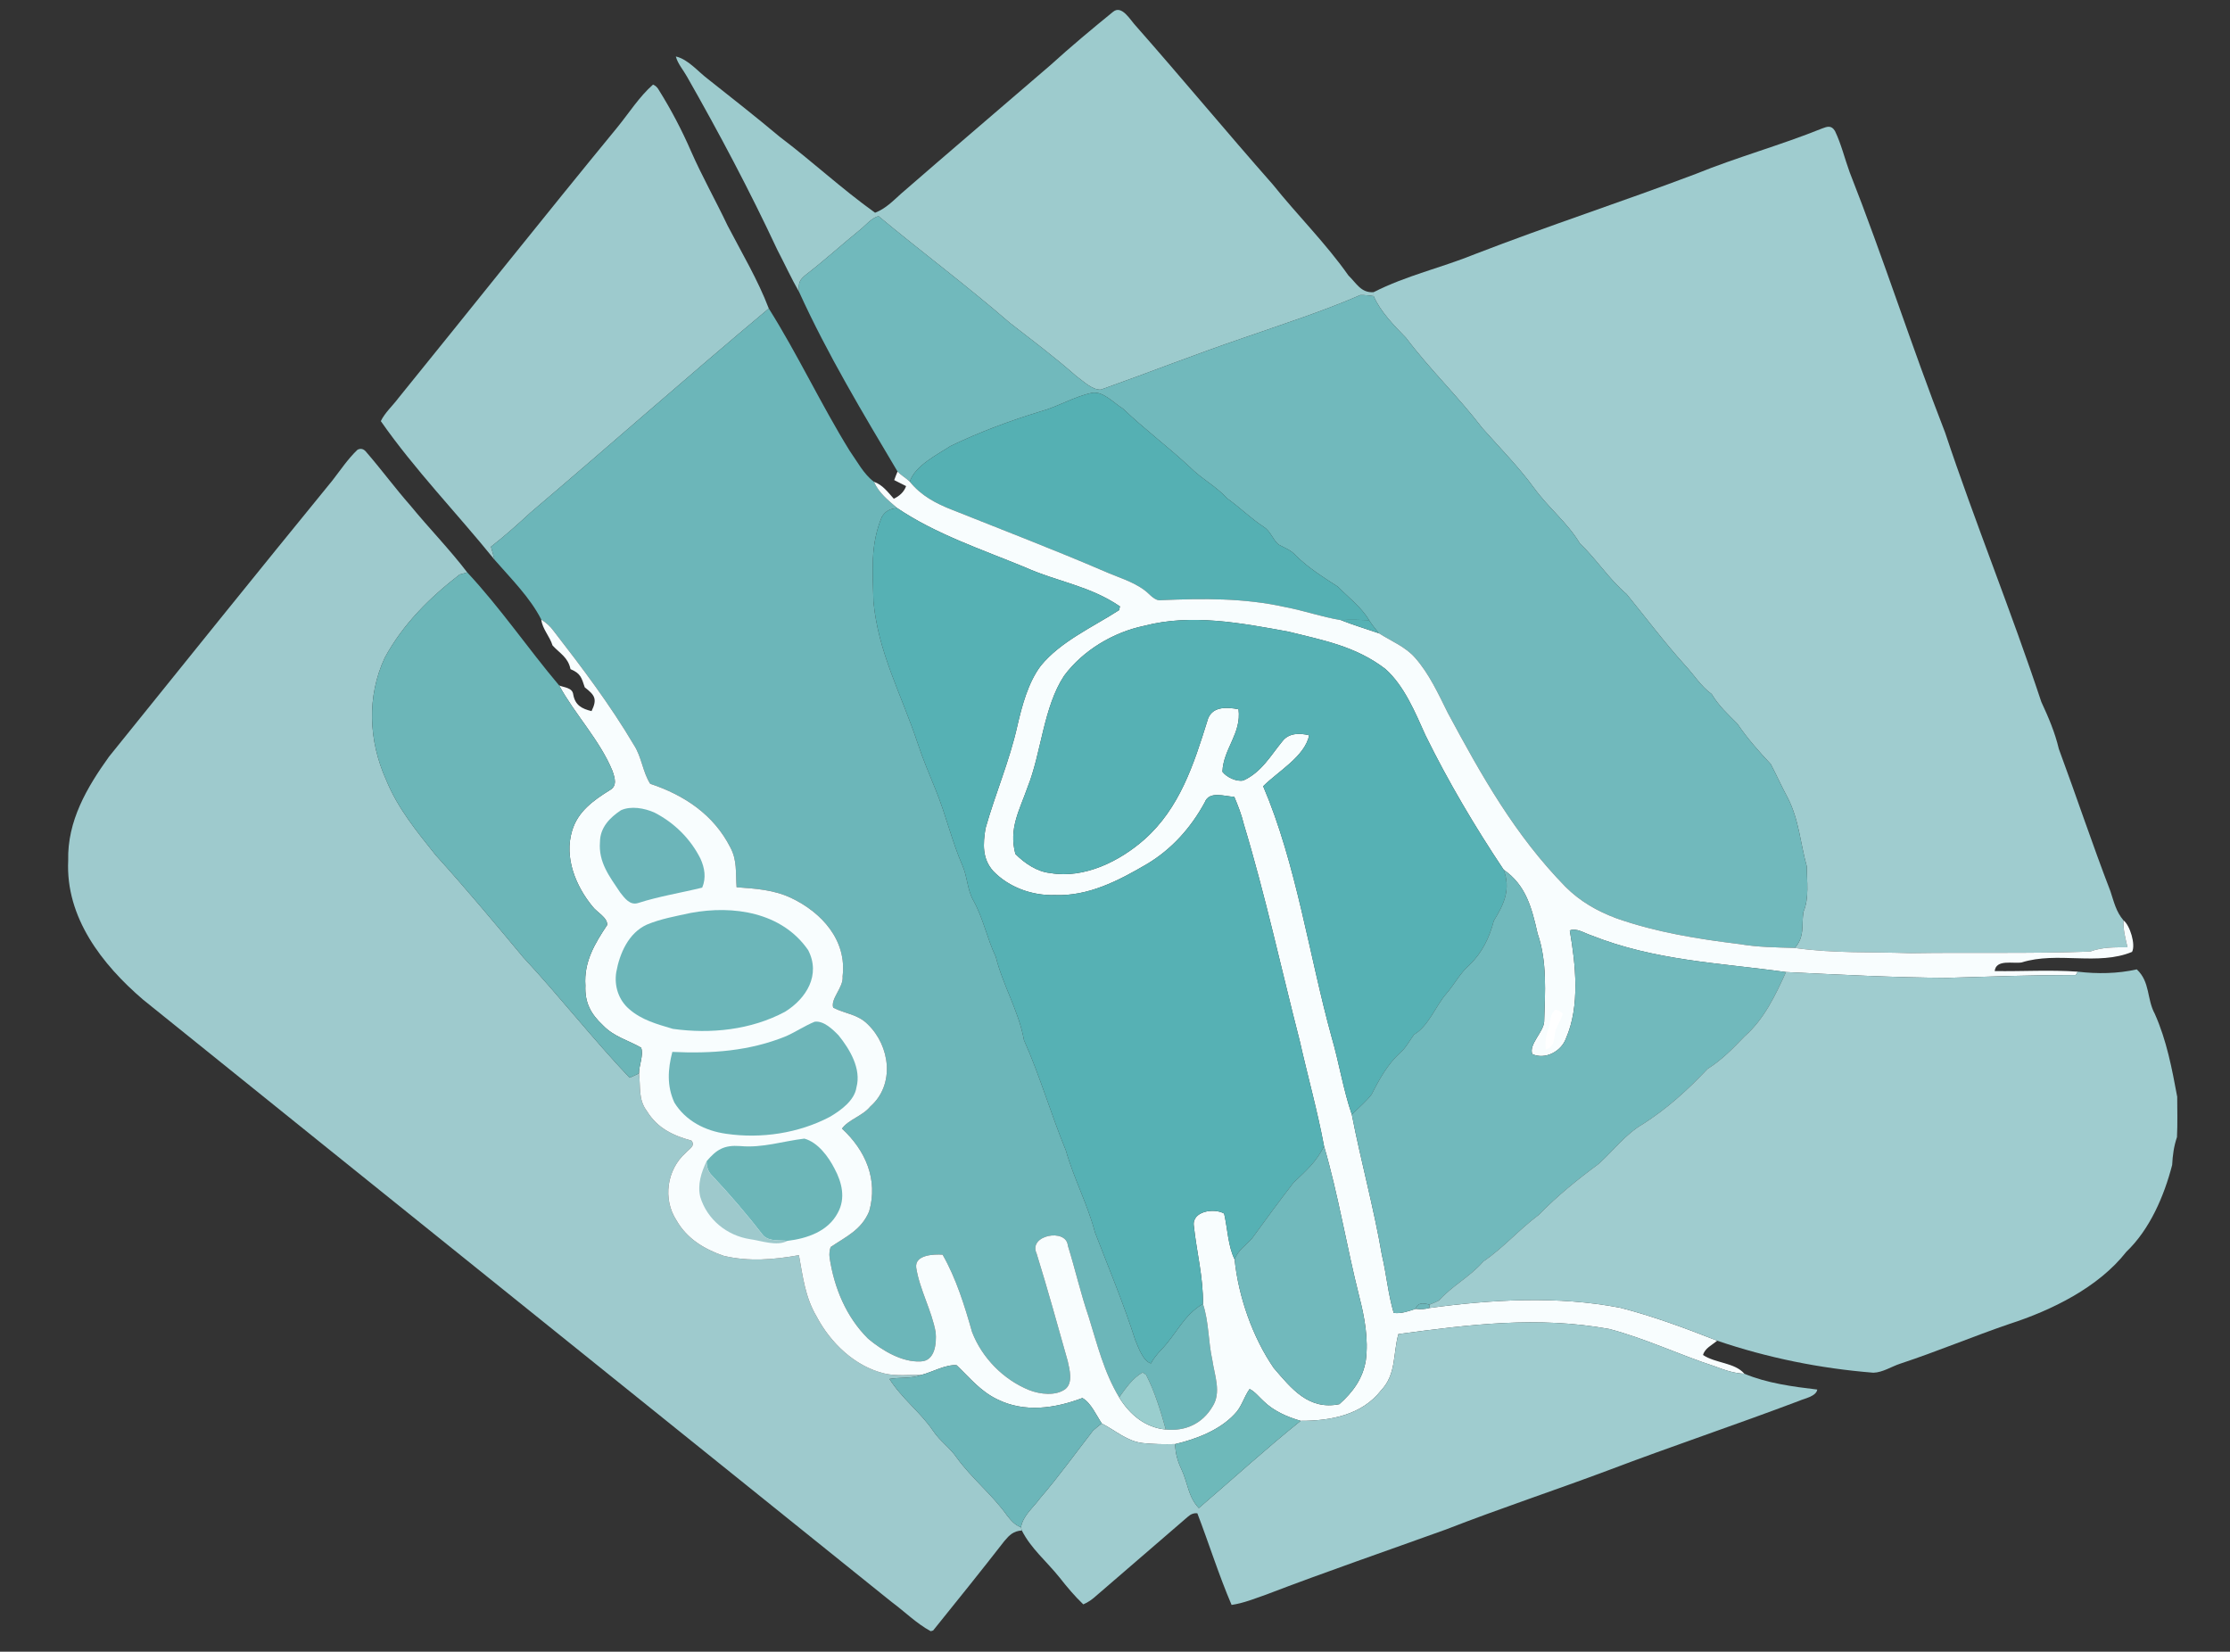
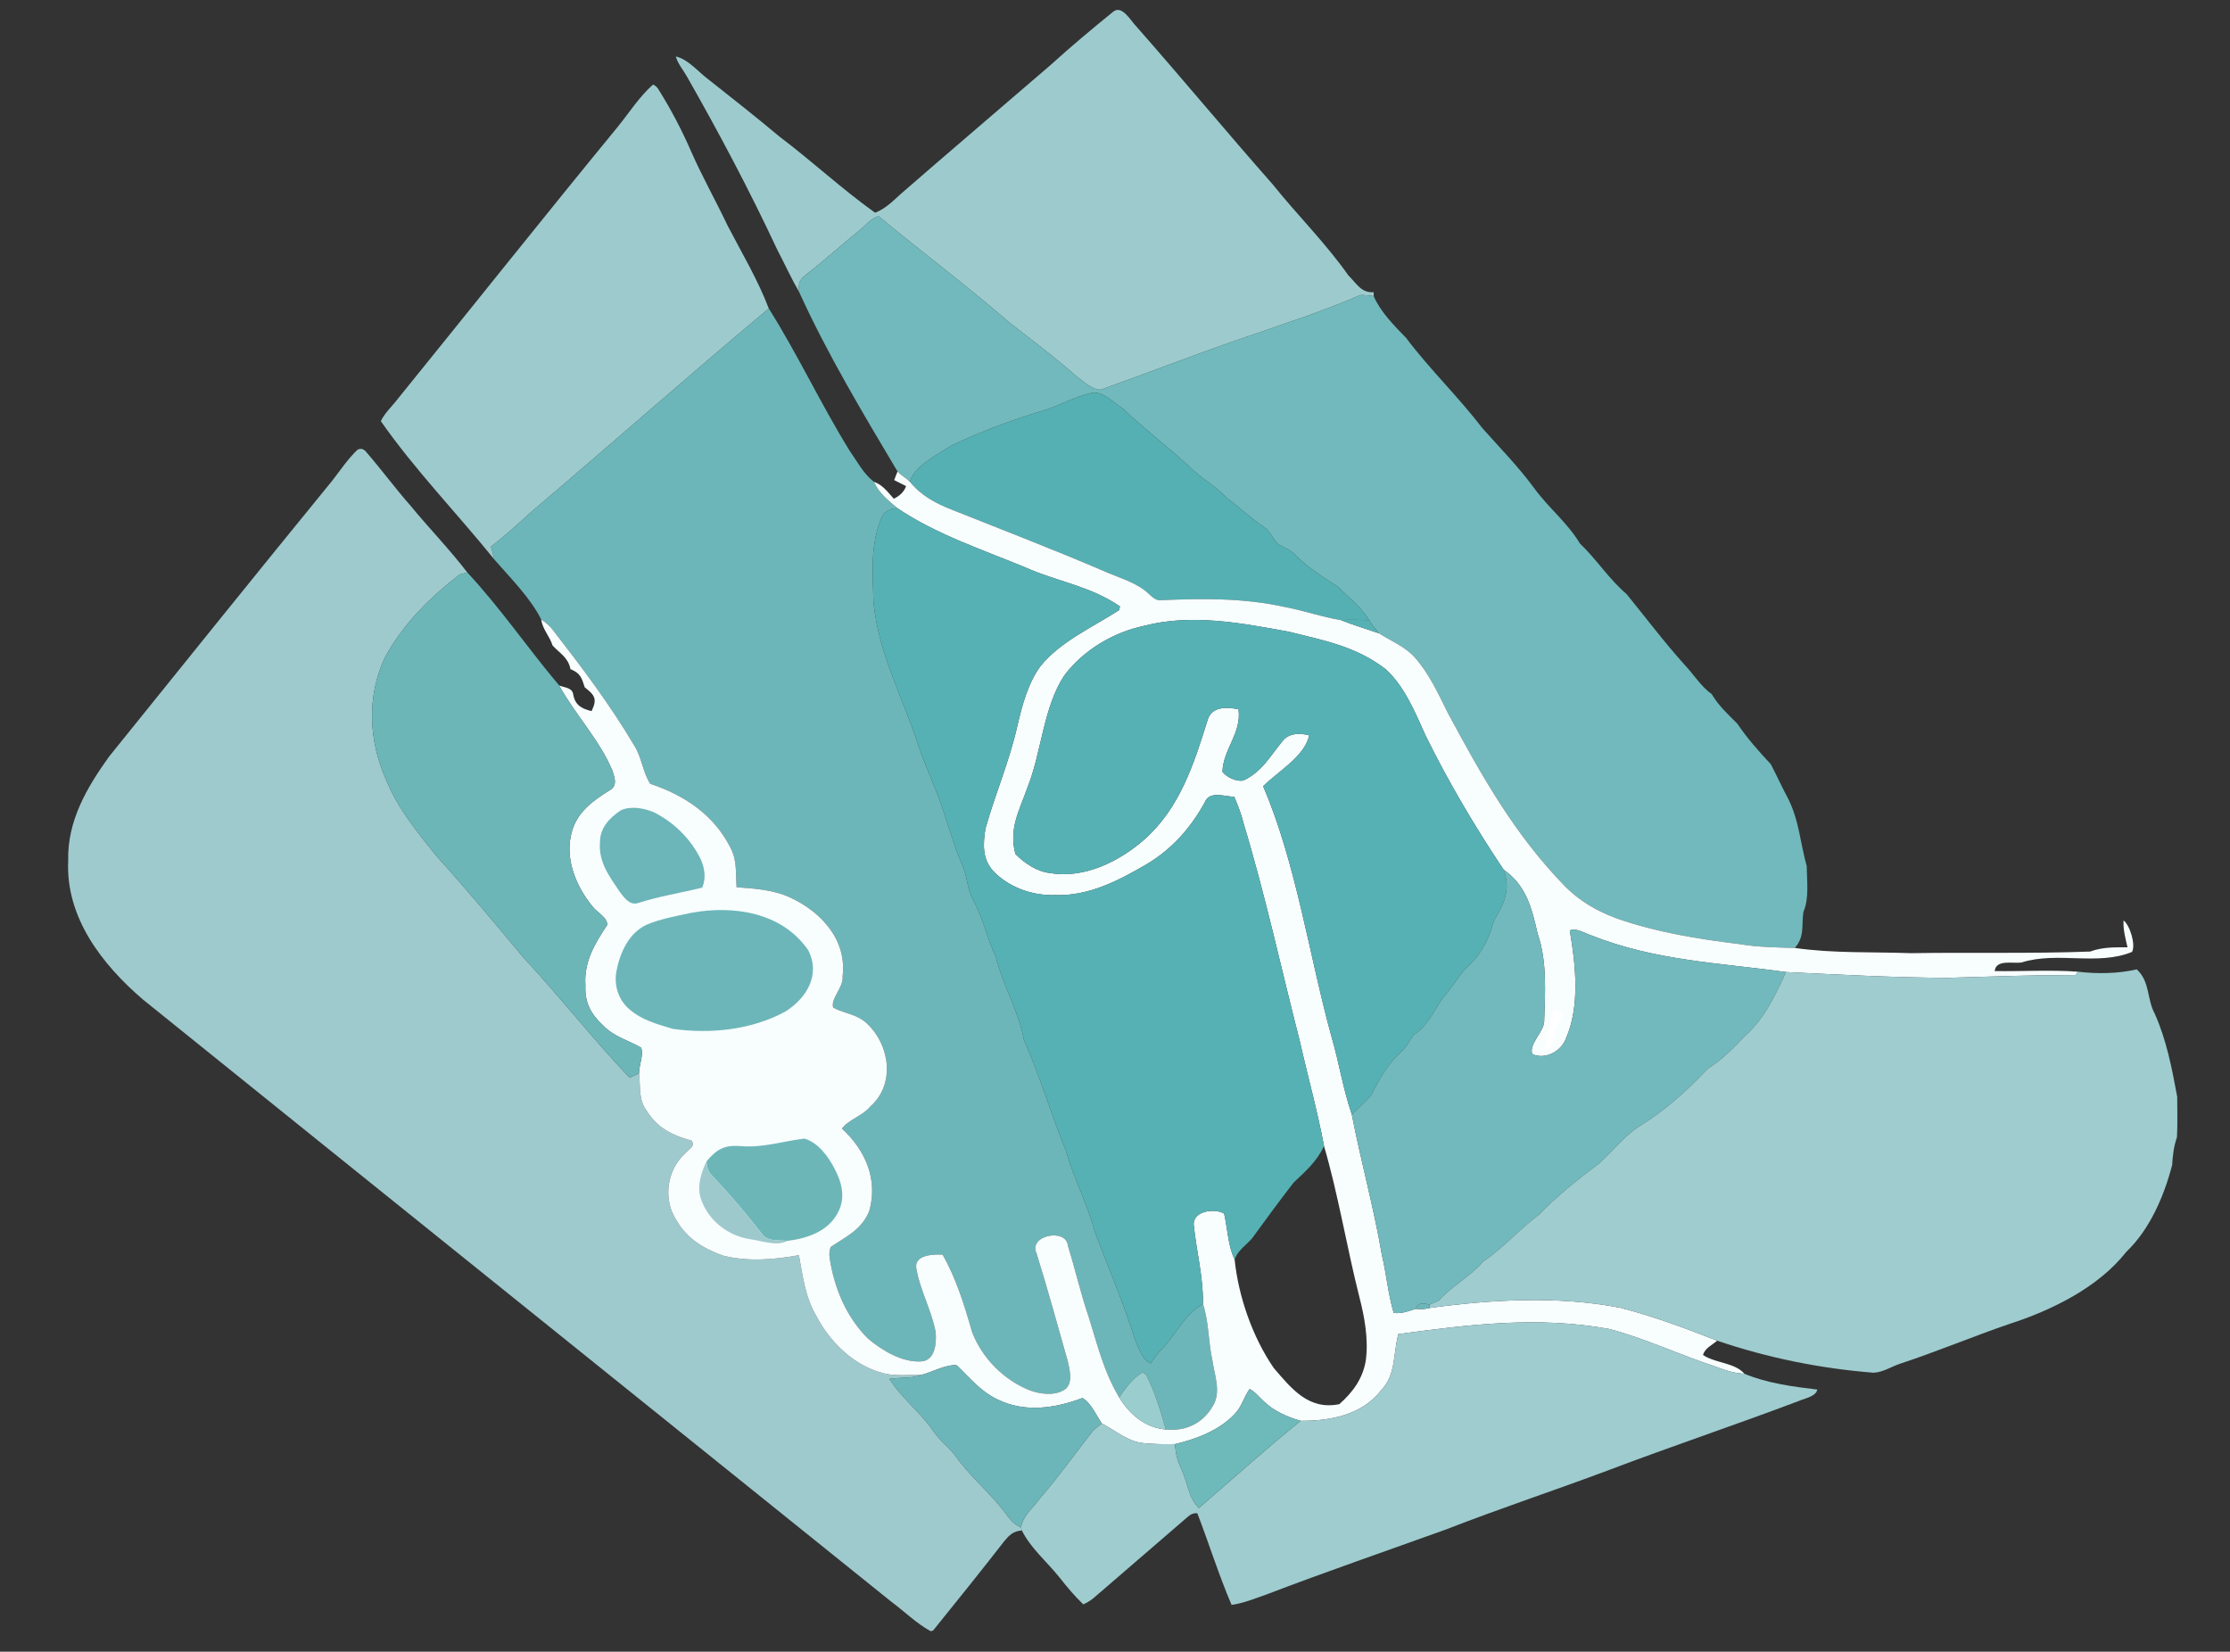
<svg xmlns="http://www.w3.org/2000/svg" xmlns:ns1="http://sodipodi.sourceforge.net/DTD/sodipodi-0.dtd" xmlns:ns2="http://www.inkscape.org/namespaces/inkscape" version="1.1" viewBox="0 0 482 357" width="482.0pt" height="357.0pt" id="svg1030" ns1:docname="favicon.svg" ns2:version="1.0.1 (c497b03c, 2020-09-10)">
  <rect x="0" y="0" width="482" height="357" fill="#333333" stroke="none" />
  <defs id="defs1034" />
  <ns1:namedview pagecolor="#ffffff" bordercolor="#666666" borderopacity="1" objecttolerance="10" gridtolerance="10" guidetolerance="10" ns2:pageopacity="0" ns2:pageshadow="2" ns2:window-width="728" ns2:window-height="480" id="namedview1032" showgrid="false" ns2:zoom="0.63827644" ns2:cx="321.33333" ns2:cy="238" ns2:window-x="0" ns2:window-y="25" ns2:window-maximized="0" ns2:current-layer="svg1030" />
  <path d="M 245.46 5.55 C 255.48 16.91 265.11 28.54 275.12 39.89 C 280.41 46.50 286.60 52.62 291.46 59.55 C 293.19 61.21 294.17 63.35 296.90 63.15 L 296.91 64.01 C 295.95 63.85 294.99 63.77 294.03 63.77 C 285.87 67.32 277.32 70.05 268.92 72.98 C 258.53 76.51 248.30 80.54 237.94 84.22 C 236.05 84.31 234.14 82.37 232.66 81.32 C 228.02 77.23 223.11 73.55 218.23 69.76 C 209.05 61.78 199.25 54.51 189.90 46.73 C 188.30 47.11 187.04 48.80 185.76 49.78 C 181.90 52.91 178.24 56.25 174.32 59.28 C 172.74 60.53 172.53 61.10 172.73 63.12 C 171.02 60.15 169.60 57.03 168.01 53.99 C 162.03 41.20 155.46 28.80 148.47 16.53 C 147.69 15.13 146.48 13.76 146.08 12.21 C 148.72 12.80 150.83 15.44 152.96 17.04 C 158.17 21.16 163.39 25.26 168.47 29.52 C 175.78 35.05 181.69 40.63 189.14 45.98 C 191.44 45.10 193.02 43.42 194.82 41.81 C 205.56 32.48 216.26 23.37 227.08 14.05 C 231.43 10.09 235.99 6.29 240.56 2.57 C 242.47 0.95 244.34 4.39 245.46 5.55 Z" fill="#9dcbcd" id="path970" />
  <path d="M 141.15 18.28 C 141.69 18.50 142.13 18.92 142.45 19.53 C 145.07 23.72 147.37 28.12 149.34 32.64 C 151.75 38.14 154.70 43.35 157.27 48.77 C 160.31 54.62 163.82 60.50 166.17 66.68 C 148.68 81.30 132.15 95.96 114.73 110.73 C 111.94 113.31 109.12 115.83 106.12 118.17 C 106.39 119.09 106.64 120.03 106.88 120.97 C 98.79 110.94 89.68 101.58 82.31 91.02 C 83.19 89.20 84.87 87.70 86.09 86.07 C 101.88 66.60 117.52 46.90 133.46 27.49 C 135.96 24.42 138.19 20.88 141.15 18.28 Z" fill="#9dcacd" id="path972" />
-   <path d="M 396.62 28.32 C 397.97 31.13 398.71 34.26 399.78 37.19 C 407.08 55.73 413.18 74.91 420.42 93.49 C 426.95 113.07 434.73 132.12 441.22 151.71 C 442.78 155.08 444.15 158.26 445.01 161.89 C 448.80 172.11 452.26 182.53 456.17 192.68 C 456.92 194.96 457.38 197.07 458.99 198.94 C 458.87 200.89 459.41 202.87 459.85 204.76 C 457.06 204.75 454.45 204.68 451.78 205.67 C 438.93 206.15 425.90 205.81 413.00 206.02 C 404.59 205.71 396.28 206.09 387.93 204.89 C 390.14 202.40 389.34 200.08 389.80 197.09 C 391.08 194.12 390.53 190.44 390.52 187.24 C 389.14 182.34 388.87 177.25 386.41 172.45 C 385.12 170.07 384.01 167.59 382.76 165.19 C 380.18 162.43 377.64 159.57 375.53 156.44 C 373.48 154.37 371.49 152.58 369.98 150.03 C 367.67 148.38 366.13 145.84 364.19 143.77 C 359.71 138.80 355.79 133.58 351.59 128.42 C 347.72 125.12 345.13 120.94 341.49 117.47 C 338.76 112.92 334.63 109.72 331.55 105.44 C 328.16 100.83 324.21 96.82 320.42 92.56 C 315.23 85.77 309.05 79.85 303.92 73.04 C 301.35 70.39 298.39 67.42 296.91 64.01 L 296.90 63.15 C 303.96 59.55 311.51 57.90 318.90 54.89 C 334.68 48.79 350.74 43.56 366.56 37.58 C 375.49 33.95 384.83 31.40 393.78 27.79 C 394.96 27.33 395.85 27.03 396.62 28.32 Z" fill="#9fcccf" id="path974" />
  <path d="M 189.90 46.73 C 199.25 54.51 209.05 61.78 218.23 69.76 C 223.11 73.55 228.02 77.23 232.66 81.32 C 234.14 82.37 236.05 84.31 237.94 84.22 C 248.30 80.54 258.53 76.51 268.92 72.98 C 277.32 70.05 285.87 67.32 294.03 63.77 C 294.99 63.77 295.95 63.85 296.91 64.01 C 298.39 67.42 301.35 70.39 303.92 73.04 C 309.05 79.85 315.23 85.77 320.42 92.56 C 324.21 96.82 328.16 100.83 331.55 105.44 C 334.63 109.72 338.76 112.92 341.49 117.47 C 345.13 120.94 347.72 125.12 351.59 128.42 C 355.79 133.58 359.71 138.80 364.19 143.77 C 366.13 145.84 367.67 148.38 369.98 150.03 C 371.49 152.58 373.48 154.37 375.53 156.44 C 377.64 159.57 380.18 162.43 382.76 165.19 C 384.01 167.59 385.12 170.07 386.41 172.45 C 388.87 177.25 389.14 182.34 390.52 187.24 C 390.53 190.44 391.08 194.12 389.80 197.09 C 389.34 200.08 390.14 202.40 387.93 204.89 C 383.92 204.77 379.95 204.74 375.99 204.06 C 366.89 202.94 358.14 201.54 349.44 198.51 C 345.24 196.95 341.54 194.84 338.35 191.65 C 327.42 180.47 320.27 167.72 312.94 154.09 C 310.93 150.04 308.87 145.55 305.85 142.16 C 303.82 139.82 300.69 138.55 298.02 136.87 C 297.30 135.95 296.54 135.03 295.92 134.04 C 294.24 131.23 291.47 129.14 289.19 126.82 C 285.97 124.73 282.77 122.74 280.03 120.02 C 279.00 118.86 277.67 118.42 276.35 117.70 C 275.10 116.61 274.61 114.79 273.14 113.87 C 270.34 112.04 267.99 109.68 265.27 107.74 C 262.82 105.07 259.66 103.47 257.13 100.90 C 252.44 96.55 247.33 92.73 242.72 88.32 C 240.76 87.14 238.49 84.53 236.07 84.90 C 232.08 85.74 228.79 87.86 224.89 88.93 C 218.21 90.97 211.71 93.39 205.42 96.42 C 202.50 98.33 197.80 100.63 196.64 104.10 C 195.81 103.30 194.80 102.76 194.00 101.92 C 186.46 89.22 178.86 76.59 172.73 63.12 C 172.53 61.10 172.74 60.53 174.32 59.28 C 178.24 56.25 181.90 52.91 185.76 49.78 C 187.04 48.80 188.30 47.11 189.90 46.73 Z" fill="#71b9bc" id="path976" />
  <path d="M 166.17 66.68 C 172.41 76.60 177.45 87.40 183.62 97.39 C 185.22 99.65 186.66 102.46 188.89 104.13 C 189.98 106.58 191.96 108.11 193.93 109.82 C 192.41 109.97 191.49 110.37 190.63 111.66 C 188.03 117.84 188.66 123.51 188.79 130.03 C 189.83 141.05 194.73 149.83 198.34 160.62 C 199.46 164.05 200.89 167.38 202.24 170.72 C 204.43 176.03 205.71 181.74 207.99 186.99 C 209.12 189.50 209.02 192.21 210.39 194.64 C 212.54 198.51 213.33 202.82 215.24 206.83 C 216.78 213.01 220.22 218.59 221.33 224.83 C 224.70 232.31 227.18 240.91 230.37 248.63 C 232.08 254.68 235.06 260.24 236.67 266.36 C 239.65 274.10 242.86 281.75 245.39 289.67 C 246.05 291.20 247.04 294.17 248.77 294.69 C 249.30 293.63 250.07 292.77 250.85 291.88 C 254.25 288.49 255.70 284.34 260.01 281.82 C 261.31 285.74 261.14 289.95 262.04 293.99 C 262.51 297.28 264.06 301.01 262.04 304.07 C 259.87 307.72 256.19 309.40 251.98 308.98 C 250.93 305.16 249.58 300.73 247.72 297.15 L 246.99 296.65 C 244.86 297.78 243.27 300.11 241.90 302.03 C 238.62 296.58 237.19 290.65 235.32 284.65 C 233.58 279.57 232.40 274.34 230.81 269.22 C 230.48 265.40 222.19 266.95 224.05 270.93 C 226.45 278.64 228.58 286.40 230.78 294.18 C 231.18 295.99 231.98 298.89 230.26 300.24 C 228.18 301.78 224.77 301.36 222.49 300.47 C 216.92 298.24 212.23 293.47 210.10 287.88 C 208.51 282.25 206.65 276.27 203.74 271.19 C 201.86 271.06 197.69 271.20 198.03 273.99 C 198.79 278.79 201.38 283.22 202.24 287.97 C 202.44 290.33 202.13 294.18 198.99 294.26 C 194.95 294.48 190.65 291.87 187.64 289.35 C 182.88 284.62 180.32 278.40 179.31 271.83 C 179.21 271.02 179.29 270.25 179.53 269.54 C 182.91 267.25 186.16 265.87 187.86 261.83 C 189.84 254.93 187.05 248.61 181.98 243.94 C 183.43 241.95 186.46 241.21 188.12 239.15 C 193.48 234.44 192.40 226.08 187.59 221.42 C 185.42 219.21 182.71 219.13 180.09 217.81 C 179.47 215.84 182.37 213.41 182.12 211.04 C 183.09 203.21 177.59 197.19 170.95 194.06 C 167.18 192.30 163.29 192.07 159.21 191.77 C 158.98 188.63 159.36 185.95 157.85 183.15 C 154.26 176.08 147.90 171.85 140.54 169.41 C 138.92 166.89 138.70 163.59 137.00 161.00 C 131.90 152.37 125.79 144.27 119.65 136.36 C 118.92 135.33 118.04 134.60 116.99 133.91 C 114.60 129.17 110.37 124.98 106.88 120.97 C 106.64 120.03 106.39 119.09 106.12 118.17 C 109.12 115.83 111.94 113.31 114.73 110.73 C 132.15 95.96 148.68 81.30 166.17 66.68 Z" fill="#6cb6b9" id="path978" />
  <path d="M 348.50 79.50 C 348.50 79.50 348.50 79.50 348.50 79.50 Z" fill="#71b9bc" id="path980" />
  <path d="M 335.58 82.58 C 335.41 82.41 335.41 82.41 335.58 82.58 Z" fill="#71b9bc" id="path982" />
  <path d="M 236.07 84.90 C 238.49 84.53 240.76 87.14 242.72 88.32 C 247.33 92.73 252.44 96.55 257.13 100.90 C 259.66 103.47 262.82 105.07 265.27 107.74 C 267.99 109.68 270.34 112.04 273.14 113.87 C 274.61 114.79 275.10 116.61 276.35 117.70 C 277.67 118.42 279.00 118.86 280.03 120.02 C 282.77 122.74 285.97 124.73 289.19 126.82 C 291.47 129.14 294.24 131.23 295.92 134.04 C 293.88 133.98 291.85 133.91 289.81 134.03 C 285.74 133.37 281.86 131.98 277.81 131.22 C 268.95 129.23 260.02 129.34 251.03 129.72 C 249.53 129.96 248.54 128.40 247.42 127.60 C 244.88 125.67 241.48 124.72 238.58 123.43 C 227.75 118.78 216.76 114.57 205.82 110.20 C 202.27 108.82 199.07 107.12 196.64 104.10 C 197.80 100.63 202.50 98.33 205.42 96.42 C 211.71 93.39 218.21 90.97 224.89 88.93 C 228.79 87.86 232.08 85.74 236.07 84.90 Z" fill="#55b0b3" id="path984" />
  <path d="M 327.50 85.50 C 327.50 85.50 327.50 85.50 327.50 85.50 Z" fill="#71b9bc" id="path986" />
  <path d="M 319.50 88.50 C 319.50 88.50 319.50 88.50 319.50 88.50 Z" fill="#71b9bc" id="path988" />
  <path d="M 77.27 97.21 C 78.00 96.83 78.65 97.02 79.22 97.77 C 82.48 101.54 85.43 105.55 88.72 109.29 C 92.73 114.18 97.15 118.69 100.99 123.72 L 99.35 124.17 C 92.86 129.19 87.13 134.87 83.18 142.13 C 79.23 150.57 79.68 160.15 83.46 168.56 C 85.98 174.75 90.07 179.68 94.18 184.84 C 100.70 192.04 106.89 199.46 113.10 206.92 C 120.97 215.37 128.15 224.59 136.08 232.94 C 136.77 232.65 137.45 232.33 138.12 231.99 C 138.49 235.04 137.92 237.62 139.83 240.16 C 142.10 243.84 145.41 245.42 149.44 246.53 C 150.42 247.70 148.84 248.40 148.20 249.19 C 144.12 252.81 143.21 259.21 146.23 263.79 C 148.48 267.74 152.24 270.00 156.43 271.44 C 161.89 272.73 167.23 272.27 172.68 271.30 C 173.54 275.96 174.02 280.35 176.49 284.53 C 179.50 290.25 184.75 295.33 191.17 296.87 C 193.72 297.47 196.59 297.14 199.21 297.16 C 197.05 298.01 194.55 297.65 192.26 298.05 C 194.86 302.21 199.05 305.33 201.71 309.30 C 203.17 311.49 205.38 312.95 206.85 315.14 C 210.08 319.57 214.38 322.98 217.57 327.42 C 218.51 328.61 219.24 329.54 220.68 330.12 L 220.86 330.80 C 219.03 330.94 218.21 331.75 217.09 333.08 C 212.05 339.57 206.85 346.01 201.69 352.42 L 201.17 352.57 C 198.12 350.93 195.53 348.32 192.74 346.27 C 138.86 302.90 84.77 259.47 30.93 216.07 C 22.07 208.48 14.15 198.30 14.74 186.00 C 14.53 177.47 18.76 170.24 23.56 163.55 C 39.56 143.70 55.72 123.60 71.84 103.86 C 73.58 101.62 75.21 99.17 77.27 97.21 Z" fill="#9ecacd" id="path990" />
  <path d="M 194.00 101.92 C 194.80 102.76 195.81 103.30 196.64 104.10 C 199.07 107.12 202.27 108.82 205.82 110.20 C 216.76 114.57 227.75 118.78 238.58 123.43 C 241.48 124.72 244.88 125.67 247.42 127.60 C 248.54 128.40 249.53 129.96 251.03 129.72 C 260.02 129.34 268.95 129.23 277.81 131.22 C 281.86 131.98 285.74 133.37 289.81 134.03 C 292.50 135.09 295.29 135.93 298.02 136.87 C 300.69 138.55 303.82 139.82 305.85 142.16 C 308.87 145.55 310.93 150.04 312.94 154.09 C 320.27 167.72 327.42 180.47 338.35 191.65 C 341.54 194.84 345.24 196.95 349.44 198.51 C 358.14 201.54 366.89 202.94 375.99 204.06 C 379.95 204.74 383.92 204.77 387.93 204.89 C 396.28 206.09 404.59 205.71 413.00 206.02 C 425.90 205.81 438.93 206.15 451.78 205.67 C 454.45 204.68 457.06 204.75 459.85 204.76 C 459.41 202.87 458.87 200.89 458.99 198.94 C 460.36 199.96 461.66 204.19 460.83 205.74 C 453.48 208.81 444.69 205.59 436.97 208.02 C 435.18 208.35 431.43 207.25 431.14 209.89 C 437.11 209.98 443.14 209.59 449.10 210.02 L 448.68 210.74 C 439.44 210.74 430.24 211.07 421.00 211.35 C 409.32 211.30 397.68 210.66 386.03 210.10 C 371.49 208.08 357.77 207.67 343.85 202.14 C 342.49 201.70 340.71 200.50 339.30 201.11 C 340.56 208.44 341.55 217.45 338.47 224.45 C 337.44 227.29 333.96 229.10 331.19 227.83 C 330.39 225.75 333.62 223.07 333.76 220.84 C 333.97 214.58 334.43 207.73 332.34 201.78 C 331.10 196.30 329.88 191.35 324.99 187.96 C 318.76 178.63 313.05 168.98 308.10 158.91 C 305.90 154.02 303.52 148.21 299.43 144.58 C 293.03 139.68 286.09 138.41 278.47 136.52 C 268.28 134.66 257.56 132.60 247.33 135.26 C 240.63 136.66 234.13 140.53 230.02 146.03 C 225.54 152.78 225.07 162.75 222.11 170.13 C 220.36 175.14 217.99 179.06 219.47 184.58 C 221.44 186.57 224.18 188.44 227.04 188.70 C 234.35 189.97 242.06 186.14 247.41 181.39 C 254.97 174.66 258.02 165.23 260.94 155.88 C 261.74 152.63 265.05 152.78 267.70 153.30 C 268.37 158.54 264.42 161.82 264.22 166.80 C 265.09 167.98 267.28 169.02 268.75 168.69 C 272.69 166.89 274.63 163.32 277.18 160.22 C 278.57 158.40 280.93 158.41 282.96 158.92 C 282.10 163.45 276.12 166.81 273.03 169.94 C 280.21 186.75 282.96 206.55 287.83 224.19 C 289.45 229.74 290.31 235.44 292.19 240.92 C 294.17 251.08 296.94 261.04 298.69 271.26 C 299.68 275.42 300.02 279.70 301.24 283.78 C 302.94 283.98 304.41 283.41 305.99 282.89 C 307.04 283.02 308.03 282.96 308.96 282.71 C 322.50 280.87 336.76 280.04 350.24 282.67 C 357.36 284.50 364.32 287.09 371.15 289.78 C 370.05 290.74 368.51 291.38 368.10 292.87 C 370.79 294.68 374.96 294.49 377.03 296.92 C 374.75 296.84 372.71 296.10 370.61 295.31 C 362.92 292.80 355.69 289.32 347.84 287.25 C 332.32 284.43 317.63 286.28 302.25 288.35 C 301.05 292.80 301.81 297.02 298.51 300.52 C 294.37 305.86 287.52 307.13 281.13 307.10 C 278.27 306.28 275.27 304.97 273.13 302.86 C 272.16 301.98 271.26 300.81 270.10 300.22 C 268.79 302.05 268.41 304.13 266.75 305.75 C 263.50 309.17 258.49 311.07 253.99 312.13 C 251.67 312.18 249.33 312.16 247.02 311.91 C 243.62 311.52 241.27 309.30 238.14 307.66 C 236.97 305.93 235.79 303.18 233.95 302.17 C 228.04 304.42 221.45 305.38 215.57 302.46 C 211.90 300.70 209.63 297.82 206.77 295.09 C 204.43 294.88 201.55 296.55 199.21 297.16 C 196.59 297.14 193.72 297.47 191.17 296.87 C 184.75 295.33 179.50 290.25 176.49 284.53 C 174.02 280.35 173.54 275.96 172.68 271.30 C 167.23 272.27 161.89 272.73 156.43 271.44 C 152.24 270.00 148.48 267.74 146.23 263.79 C 143.21 259.21 144.12 252.81 148.20 249.19 C 148.84 248.40 150.42 247.70 149.44 246.53 C 145.41 245.42 142.10 243.84 139.83 240.16 C 137.92 237.62 138.49 235.04 138.12 231.99 C 138.10 230.25 139.15 228.08 138.58 226.45 C 135.73 224.81 132.72 224.11 130.34 221.63 C 127.71 219.17 126.37 216.74 126.53 213.01 C 126.18 207.91 128.52 204.01 131.22 199.95 C 131.41 198.37 128.95 197.13 128.08 195.94 C 124.44 191.53 121.92 185.35 123.64 179.63 C 124.85 175.42 128.25 173.00 131.78 170.80 C 133.49 169.86 132.88 168.11 132.38 166.63 C 129.69 160.04 124.25 154.38 120.86 148.16 C 121.96 148.61 123.73 148.62 123.90 150.11 C 124.31 152.43 125.76 153.19 127.86 153.70 C 129.13 151.09 128.59 150.27 126.39 148.56 C 125.69 146.46 125.50 145.54 123.31 144.63 C 122.79 142.07 121.03 141.25 119.43 139.51 C 118.80 137.48 117.26 136.02 116.99 133.91 C 118.04 134.60 118.92 135.33 119.65 136.36 C 125.79 144.27 131.90 152.37 137.00 161.00 C 138.70 163.59 138.92 166.89 140.54 169.41 C 147.90 171.85 154.26 176.08 157.85 183.15 C 159.36 185.95 158.98 188.63 159.21 191.77 C 163.29 192.07 167.18 192.30 170.95 194.06 C 177.59 197.19 183.09 203.21 182.12 211.04 C 182.37 213.41 179.47 215.84 180.09 217.81 C 182.71 219.13 185.42 219.21 187.59 221.42 C 192.40 226.08 193.48 234.44 188.12 239.15 C 186.46 241.21 183.43 241.95 181.98 243.94 C 187.05 248.61 189.84 254.93 187.86 261.83 C 186.16 265.87 182.91 267.25 179.53 269.54 C 179.29 270.25 179.21 271.02 179.31 271.83 C 180.32 278.40 182.88 284.62 187.64 289.35 C 190.65 291.87 194.95 294.48 198.99 294.26 C 202.13 294.18 202.44 290.33 202.24 287.97 C 201.38 283.22 198.79 278.79 198.03 273.99 C 197.69 271.20 201.86 271.06 203.74 271.19 C 206.65 276.27 208.51 282.25 210.10 287.88 C 212.23 293.47 216.92 298.24 222.49 300.47 C 224.77 301.36 228.18 301.78 230.26 300.24 C 231.98 298.89 231.18 295.99 230.78 294.18 C 228.58 286.40 226.45 278.64 224.05 270.93 C 222.19 266.95 230.48 265.40 230.81 269.22 C 232.40 274.34 233.58 279.57 235.32 284.65 C 237.19 290.65 238.62 296.58 241.90 302.03 C 244.19 305.74 247.50 308.55 251.98 308.98 C 256.19 309.40 259.87 307.72 262.04 304.07 C 264.06 301.01 262.51 297.28 262.04 293.99 C 261.14 289.95 261.31 285.74 260.01 281.82 C 260.10 276.10 258.65 270.67 258.05 265.04 C 257.51 261.78 262.43 261.03 264.59 262.30 C 265.31 265.41 265.44 269.41 266.85 272.19 C 267.67 280.21 270.72 289.01 275.32 295.69 C 279.18 300.18 282.86 304.84 289.49 303.50 C 292.41 300.91 294.57 297.98 295.21 294.04 C 295.82 289.46 294.94 284.61 293.78 280.18 C 291.09 269.54 289.25 258.18 286.18 247.71 C 284.76 240.11 282.65 232.60 280.95 225.06 C 276.94 209.44 273.52 193.60 268.85 178.16 C 268.35 176.08 267.60 174.17 266.78 172.22 C 264.72 172.17 261.38 170.84 260.39 173.44 C 257.41 178.92 253.21 183.63 247.81 186.81 C 241.77 190.35 235.22 193.75 228.00 193.46 C 223.12 193.61 218.10 191.82 214.69 188.29 C 212.27 185.59 212.46 182.41 213.01 179.05 C 215.13 171.54 218.21 164.46 219.90 156.87 C 220.91 152.52 222.22 147.54 224.94 143.92 C 229.23 138.63 236.28 135.50 241.89 131.87 L 242.07 131.07 C 235.45 126.56 228.68 125.81 221.43 122.56 C 212.22 118.77 202.20 115.42 193.93 109.82 C 191.96 108.11 189.98 106.58 188.89 104.13 C 190.78 104.80 191.86 106.32 193.19 107.80 C 194.41 107.21 195.38 106.37 195.85 105.07 C 194.95 104.61 194.09 104.18 193.28 103.77 C 193.50 103.15 193.74 102.53 194.00 101.92 Z" fill="#f8fdfe" id="path992" />
  <path d="M 193.93 109.82 C 202.20 115.42 212.22 118.77 221.43 122.56 C 228.68 125.81 235.45 126.56 242.07 131.07 L 241.89 131.87 C 236.28 135.50 229.23 138.63 224.94 143.92 C 222.22 147.54 220.91 152.52 219.90 156.87 C 218.21 164.46 215.13 171.54 213.01 179.05 C 212.46 182.41 212.27 185.59 214.69 188.29 C 218.10 191.82 223.12 193.61 228.00 193.46 C 235.22 193.75 241.77 190.35 247.81 186.81 C 253.21 183.63 257.41 178.92 260.39 173.44 C 261.38 170.84 264.72 172.17 266.78 172.22 C 267.60 174.17 268.35 176.08 268.85 178.16 C 273.52 193.60 276.94 209.44 280.95 225.06 C 282.65 232.60 284.76 240.11 286.18 247.71 C 284.59 251.08 282.23 253.11 279.60 255.61 C 276.54 259.56 273.56 263.61 270.63 267.66 C 269.27 269.20 267.63 270.18 266.85 272.19 C 265.44 269.41 265.31 265.41 264.59 262.30 C 262.43 261.03 257.51 261.78 258.05 265.04 C 258.65 270.67 260.10 276.10 260.01 281.82 C 255.70 284.34 254.25 288.49 250.85 291.88 C 250.07 292.77 249.30 293.63 248.77 294.69 C 247.04 294.17 246.05 291.20 245.39 289.67 C 242.86 281.75 239.65 274.10 236.67 266.36 C 235.06 260.24 232.08 254.68 230.37 248.63 C 227.18 240.91 224.70 232.31 221.33 224.83 C 220.22 218.59 216.78 213.01 215.24 206.83 C 213.33 202.82 212.54 198.51 210.39 194.64 C 209.02 192.21 209.12 189.50 207.99 186.99 C 205.71 181.74 204.43 176.03 202.24 170.72 C 200.89 167.38 199.46 164.05 198.34 160.62 C 194.73 149.83 189.83 141.05 188.79 130.03 C 188.66 123.51 188.03 117.84 190.63 111.66 C 191.49 110.37 192.41 109.97 193.93 109.82 Z" fill="#56b1b4" id="path994" />
  <path d="M 99.35 124.17 L 100.99 123.72 C 108.15 131.38 114.12 140.18 120.86 148.16 C 124.25 154.38 129.69 160.04 132.38 166.63 C 132.88 168.11 133.49 169.86 131.78 170.80 C 128.25 173.00 124.85 175.42 123.64 179.63 C 121.92 185.35 124.44 191.53 128.08 195.94 C 128.95 197.13 131.41 198.37 131.22 199.95 C 128.52 204.01 126.18 207.91 126.53 213.01 C 126.37 216.74 127.71 219.17 130.34 221.63 C 132.72 224.11 135.73 224.81 138.58 226.45 C 139.15 228.08 138.10 230.25 138.12 231.99 C 137.45 232.33 136.77 232.65 136.08 232.94 C 128.15 224.59 120.97 215.37 113.10 206.92 C 106.89 199.46 100.70 192.04 94.18 184.84 C 90.07 179.68 85.98 174.75 83.46 168.56 C 79.68 160.15 79.23 150.57 83.18 142.13 C 87.13 134.87 92.86 129.19 99.35 124.17 Z" fill="#6cb6b8" id="path996" />
  <path d="M 278.47 136.52 C 286.09 138.41 293.03 139.68 299.43 144.58 C 303.52 148.21 305.90 154.02 308.10 158.91 C 313.05 168.98 318.76 178.63 324.99 187.96 C 326.60 192.18 325.10 195.43 322.88 199.01 C 321.91 202.71 320.37 205.90 317.60 208.59 C 315.56 210.35 314.43 212.69 312.68 214.70 C 310.25 217.49 308.81 221.75 305.62 223.63 C 304.63 225.00 303.90 226.46 302.60 227.59 C 299.95 229.98 298.06 233.39 296.47 236.54 C 295.24 238.15 293.60 239.47 292.19 240.92 C 290.31 235.44 289.45 229.74 287.83 224.19 C 282.96 206.55 280.21 186.75 273.03 169.94 C 276.12 166.81 282.10 163.45 282.96 158.92 C 280.93 158.41 278.57 158.40 277.18 160.22 C 274.63 163.32 272.69 166.89 268.75 168.69 C 267.28 169.02 265.09 167.98 264.22 166.80 C 264.42 161.82 268.37 158.54 267.70 153.30 C 265.05 152.78 261.74 152.63 260.94 155.88 C 258.02 165.23 254.97 174.66 247.41 181.39 C 242.06 186.14 234.35 189.97 227.04 188.70 C 224.18 188.44 221.44 186.57 219.47 184.58 C 217.99 179.06 220.36 175.14 222.11 170.13 C 225.07 162.75 225.54 152.78 230.02 146.03 C 234.13 140.53 240.63 136.66 247.33 135.26 C 257.56 132.60 268.28 134.66 278.47 136.52 Z" fill="#56b1b4" id="path998" />
  <path d="M 289.81 134.03 C 291.85 133.91 293.88 133.98 295.92 134.04 C 296.54 135.03 297.30 135.95 298.02 136.87 C 295.29 135.93 292.50 135.09 289.81 134.03 Z" fill="#56b1b4" id="path1000" />
  <path d="M 134.21 175.13 C 136.39 174.14 139.29 174.67 141.42 175.61 C 145.71 177.80 149.24 181.27 151.40 185.59 C 152.32 187.62 152.66 189.74 151.78 191.85 C 147.17 192.99 142.51 193.71 137.96 195.17 C 136.16 195.76 135.04 194.15 134.06 192.92 C 131.75 189.46 129.32 186.38 129.68 181.97 C 129.71 178.87 131.79 176.73 134.21 175.13 Z" fill="#6cb5b9" id="path1002" />
  <path d="M 324.99 187.96 C 329.88 191.35 331.10 196.30 332.34 201.78 C 334.43 207.73 333.97 214.58 333.76 220.84 C 333.62 223.07 330.39 225.75 331.19 227.83 C 333.96 229.10 337.44 227.29 338.47 224.45 C 341.55 217.45 340.56 208.44 339.30 201.11 C 340.71 200.50 342.49 201.70 343.85 202.14 C 357.77 207.67 371.49 208.08 386.03 210.10 C 383.73 215.15 381.29 220.32 377.04 224.04 C 374.49 226.68 372.19 229.07 369.06 231.05 C 364.77 235.59 360.35 239.62 355.06 242.98 C 351.32 245.18 348.84 248.57 345.57 251.54 C 340.98 254.93 336.57 258.50 332.59 262.59 C 328.36 265.72 325.00 269.67 320.63 272.64 C 317.75 275.96 313.93 277.86 311.01 281.10 C 310.34 281.43 309.66 281.74 308.95 282.00 C 307.30 281.45 306.31 281.74 305.99 282.89 C 304.41 283.41 302.94 283.98 301.24 283.78 C 300.02 279.70 299.68 275.42 298.69 271.26 C 296.94 261.04 294.17 251.08 292.19 240.92 C 293.60 239.47 295.24 238.15 296.47 236.54 C 298.06 233.39 299.95 229.98 302.60 227.59 C 303.90 226.46 304.63 225.00 305.62 223.63 C 308.81 221.75 310.25 217.49 312.68 214.70 C 314.43 212.69 315.56 210.35 317.60 208.59 C 320.37 205.90 321.91 202.71 322.88 199.01 C 325.10 195.43 326.60 192.18 324.99 187.96 Z" fill="#71b9bc" id="path1004" />
  <path d="M 149.30 197.32 C 158.50 195.61 169.02 197.16 174.68 205.36 C 177.44 210.71 174.31 215.82 169.67 218.69 C 162.31 222.62 153.62 223.52 145.44 222.38 C 142.00 221.35 138.69 220.49 135.95 218.07 C 133.68 216.10 132.73 213.08 133.20 210.13 C 133.93 206.07 135.85 201.64 139.83 199.84 C 142.82 198.59 146.14 198.01 149.30 197.32 Z" fill="#6cb6b9" id="path1006" />
  <path d="M 461.85 209.52 C 464.78 212.26 463.97 215.87 465.75 219.14 C 468.31 224.88 469.45 230.94 470.59 237.06 C 470.60 239.96 470.68 242.88 470.54 245.77 C 469.86 247.80 469.61 249.66 469.50 251.79 C 467.77 258.49 464.67 265.73 459.58 270.58 C 453.56 278.27 443.43 283.22 434.29 286.17 C 426.42 288.86 418.71 292.11 410.80 294.72 C 408.89 295.33 406.94 296.65 404.93 296.70 C 393.39 295.78 382.12 293.50 371.15 289.78 C 364.32 287.09 357.36 284.50 350.24 282.67 C 336.76 280.04 322.50 280.87 308.96 282.71 L 308.95 282.00 C 309.66 281.74 310.34 281.43 311.01 281.10 C 313.93 277.86 317.75 275.96 320.63 272.64 C 325.00 269.67 328.36 265.72 332.59 262.59 C 336.57 258.50 340.98 254.93 345.57 251.54 C 348.84 248.57 351.32 245.18 355.06 242.98 C 360.35 239.62 364.77 235.59 369.06 231.05 C 372.19 229.07 374.49 226.68 377.04 224.04 C 381.29 220.32 383.73 215.15 386.03 210.10 C 397.68 210.66 409.32 211.30 421.00 211.35 C 430.24 211.07 439.44 210.74 448.68 210.74 L 449.10 210.02 C 453.26 210.52 457.75 210.46 461.85 209.52 Z" fill="#9fcccf" id="path1008" />
  <path d="M 336.20 218.22 C 336.75 218.28 337.28 218.58 337.79 219.12 C 337.39 220.24 336.90 221.30 336.34 222.36 C 335.67 224.21 336.41 226.13 334.10 226.85 C 334.01 225.29 334.01 224.07 334.59 222.60 C 335.25 220.93 334.79 219.43 336.20 218.22 Z" fill="#ffffff" id="path1010" />
-   <path d="M 176.08 220.84 C 178.01 220.56 180.00 222.49 181.25 223.78 C 183.68 226.79 186.20 231.00 185.12 235.01 C 184.72 237.86 181.70 240.03 179.38 241.39 C 172.63 244.95 164.51 246.16 156.98 245.06 C 152.46 244.44 148.20 242.29 145.76 238.31 C 144.11 234.70 144.35 231.10 145.32 227.36 C 153.79 227.76 162.02 227.19 169.94 223.95 C 172.04 223.01 173.97 221.70 176.08 220.84 Z" fill="#6db5b8" id="path1012" />
  <path d="M 173.86 246.10 C 176.80 246.91 179.08 250.03 180.40 252.63 C 181.99 255.60 182.81 259.01 181.09 262.13 C 179.00 266.15 174.43 267.70 170.20 268.20 C 168.46 268.00 166.35 268.38 165.00 267.08 C 161.52 262.59 157.81 258.24 153.91 254.10 C 153.11 253.33 152.71 252.29 152.73 250.99 C 154.89 248.44 156.51 247.46 159.98 247.71 C 164.83 248.16 169.15 246.66 173.86 246.10 Z" fill="#6cb6b8" id="path1014" />
-   <path d="M 286.18 247.71 C 289.25 258.18 291.09 269.54 293.78 280.18 C 294.94 284.61 295.82 289.46 295.21 294.04 C 294.57 297.98 292.41 300.91 289.49 303.50 C 282.86 304.84 279.18 300.18 275.32 295.69 C 270.72 289.01 267.67 280.21 266.85 272.19 C 267.63 270.18 269.27 269.20 270.63 267.66 C 273.56 263.61 276.54 259.56 279.60 255.61 C 282.23 253.11 284.59 251.08 286.18 247.71 Z" fill="#71b9bc" id="path1016" />
  <path d="M 152.73 250.99 C 152.71 252.29 153.11 253.33 153.91 254.10 C 157.81 258.24 161.52 262.59 165.00 267.08 C 166.35 268.38 168.46 268.00 170.20 268.20 C 167.95 269.45 164.55 268.17 162.13 267.84 C 157.12 267.07 152.84 263.59 151.36 258.71 C 150.72 256.07 151.57 253.37 152.73 250.99 Z" fill="#9ec9cc" id="path1018" />
  <path d="M 308.95 282.00 L 308.96 282.71 C 308.03 282.96 307.04 283.02 305.99 282.89 C 306.31 281.74 307.30 281.45 308.95 282.00 Z" fill="#6cb6b9" id="path1020" />
  <path d="M 347.84 287.25 C 355.69 289.32 362.92 292.80 370.61 295.31 C 372.71 296.10 374.75 296.84 377.03 296.92 C 381.91 298.97 387.56 299.72 392.79 300.34 C 392.57 301.84 389.96 302.28 388.80 302.81 C 375.17 307.96 361.36 312.58 347.73 317.75 C 336.05 322.13 324.19 326.04 312.57 330.57 C 299.60 335.25 286.54 339.73 273.67 344.66 C 271.18 345.52 268.82 346.51 266.20 346.89 C 263.44 340.45 261.32 333.65 258.80 327.09 C 258.09 327.00 257.41 327.24 256.77 327.81 C 250.20 333.47 243.50 339.28 236.92 344.93 C 236.05 345.71 235.22 346.31 234.15 346.77 C 232.27 344.98 230.64 343.03 229.02 340.97 C 226.15 337.39 222.86 334.74 220.86 330.80 L 220.68 330.12 C 221.08 327.59 223.32 325.89 224.79 323.85 C 228.84 319.15 232.44 314.12 236.25 309.22 C 236.86 308.68 237.49 308.16 238.14 307.66 C 241.27 309.30 243.62 311.52 247.02 311.91 C 249.33 312.16 251.67 312.18 253.99 312.13 C 254.08 314.20 254.50 315.76 255.38 317.61 C 256.76 320.56 256.80 323.52 259.12 325.96 C 266.74 319.42 273.41 313.32 281.13 307.10 C 287.52 307.13 294.37 305.86 298.51 300.52 C 301.81 297.02 301.05 292.80 302.25 288.35 C 317.63 286.28 332.32 284.43 347.84 287.25 Z" fill="#9fcccf" id="path1022" />
  <path d="M 206.77 295.09 C 209.63 297.82 211.90 300.70 215.57 302.46 C 221.45 305.38 228.04 304.42 233.95 302.17 C 235.79 303.18 236.97 305.93 238.14 307.66 C 237.49 308.16 236.86 308.68 236.25 309.22 C 232.44 314.12 228.84 319.15 224.79 323.85 C 223.32 325.89 221.08 327.59 220.68 330.12 C 219.24 329.54 218.51 328.61 217.57 327.42 C 214.38 322.98 210.08 319.57 206.85 315.14 C 205.38 312.95 203.17 311.49 201.71 309.30 C 199.05 305.33 194.86 302.21 192.26 298.05 C 194.55 297.65 197.05 298.01 199.21 297.16 C 201.55 296.55 204.43 294.88 206.77 295.09 Z" fill="#6cb6b9" id="path1024" />
  <path d="M 246.99 296.65 L 247.72 297.15 C 249.58 300.73 250.93 305.16 251.98 308.98 C 247.50 308.55 244.19 305.74 241.90 302.03 C 243.27 300.11 244.86 297.78 246.99 296.65 Z" fill="#9acece" id="path1026" />
  <path d="M 270.10 300.22 C 271.26 300.81 272.16 301.98 273.13 302.86 C 275.27 304.97 278.27 306.28 281.13 307.10 C 273.41 313.32 266.74 319.42 259.12 325.96 C 256.80 323.52 256.76 320.56 255.38 317.61 C 254.50 315.76 254.08 314.20 253.99 312.13 C 258.49 311.07 263.50 309.17 266.75 305.75 C 268.41 304.13 268.79 302.05 270.10 300.22 Z" fill="#6eb9ba" id="path1028" />
</svg>